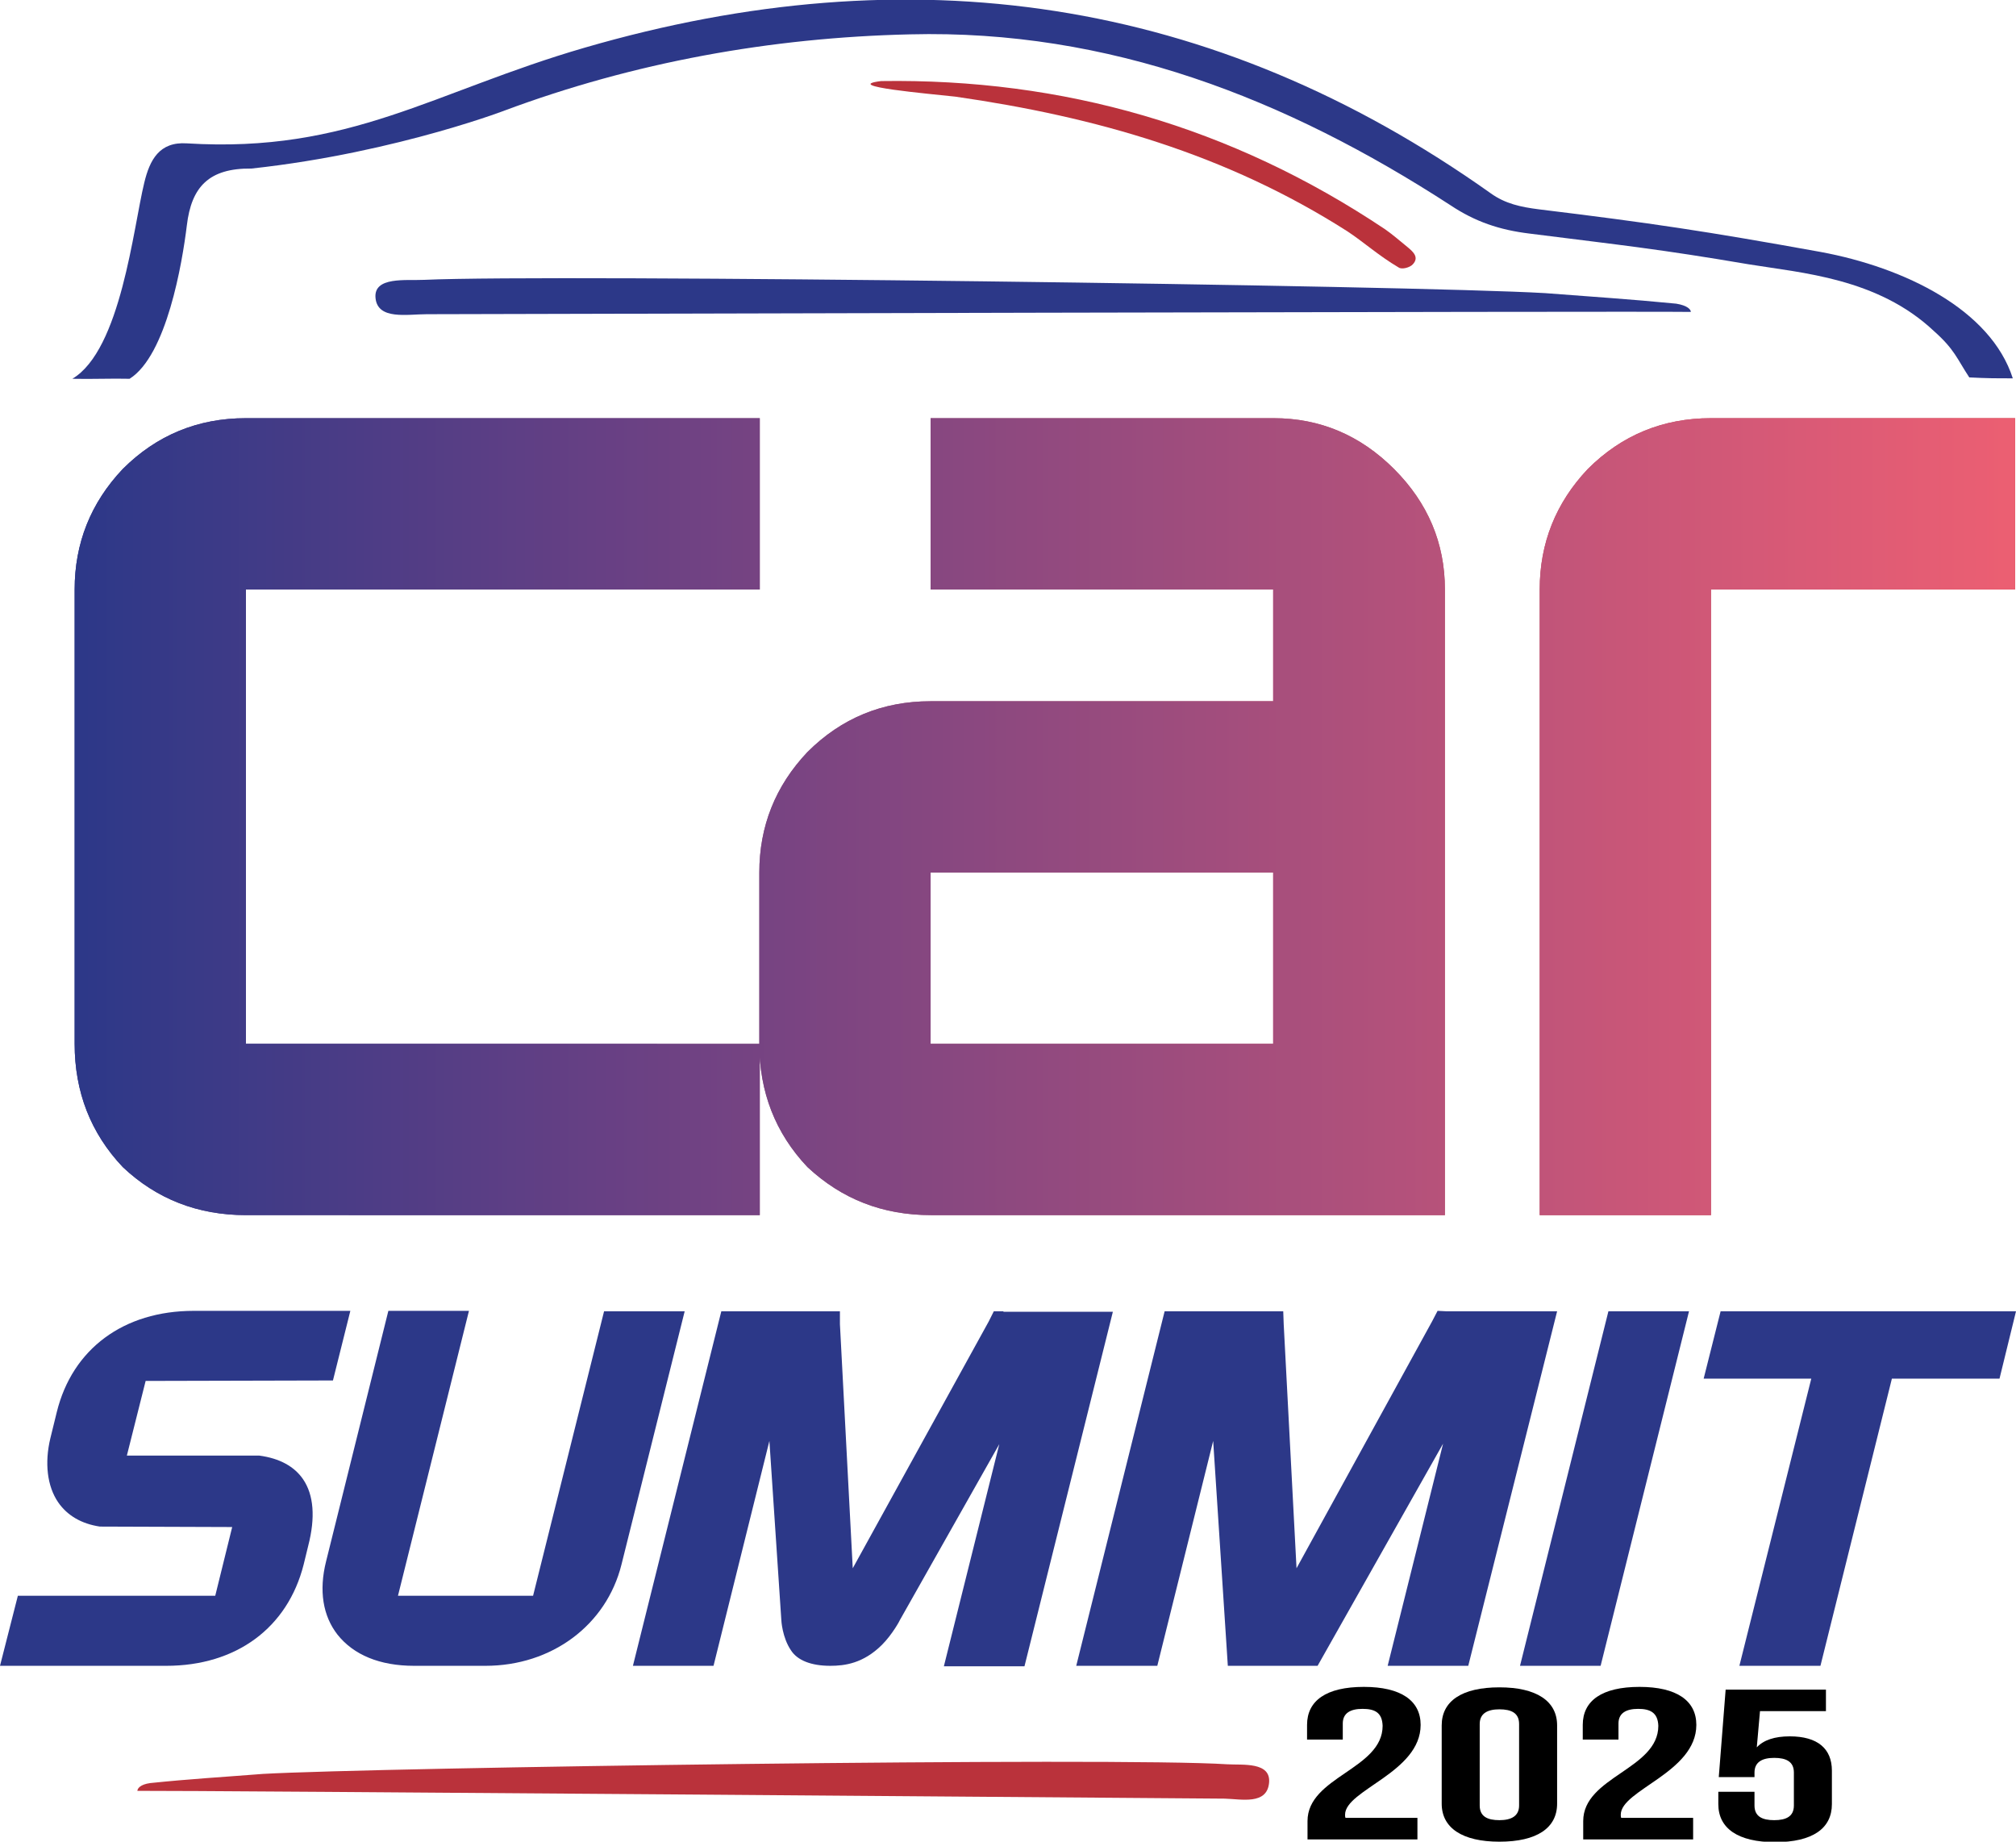
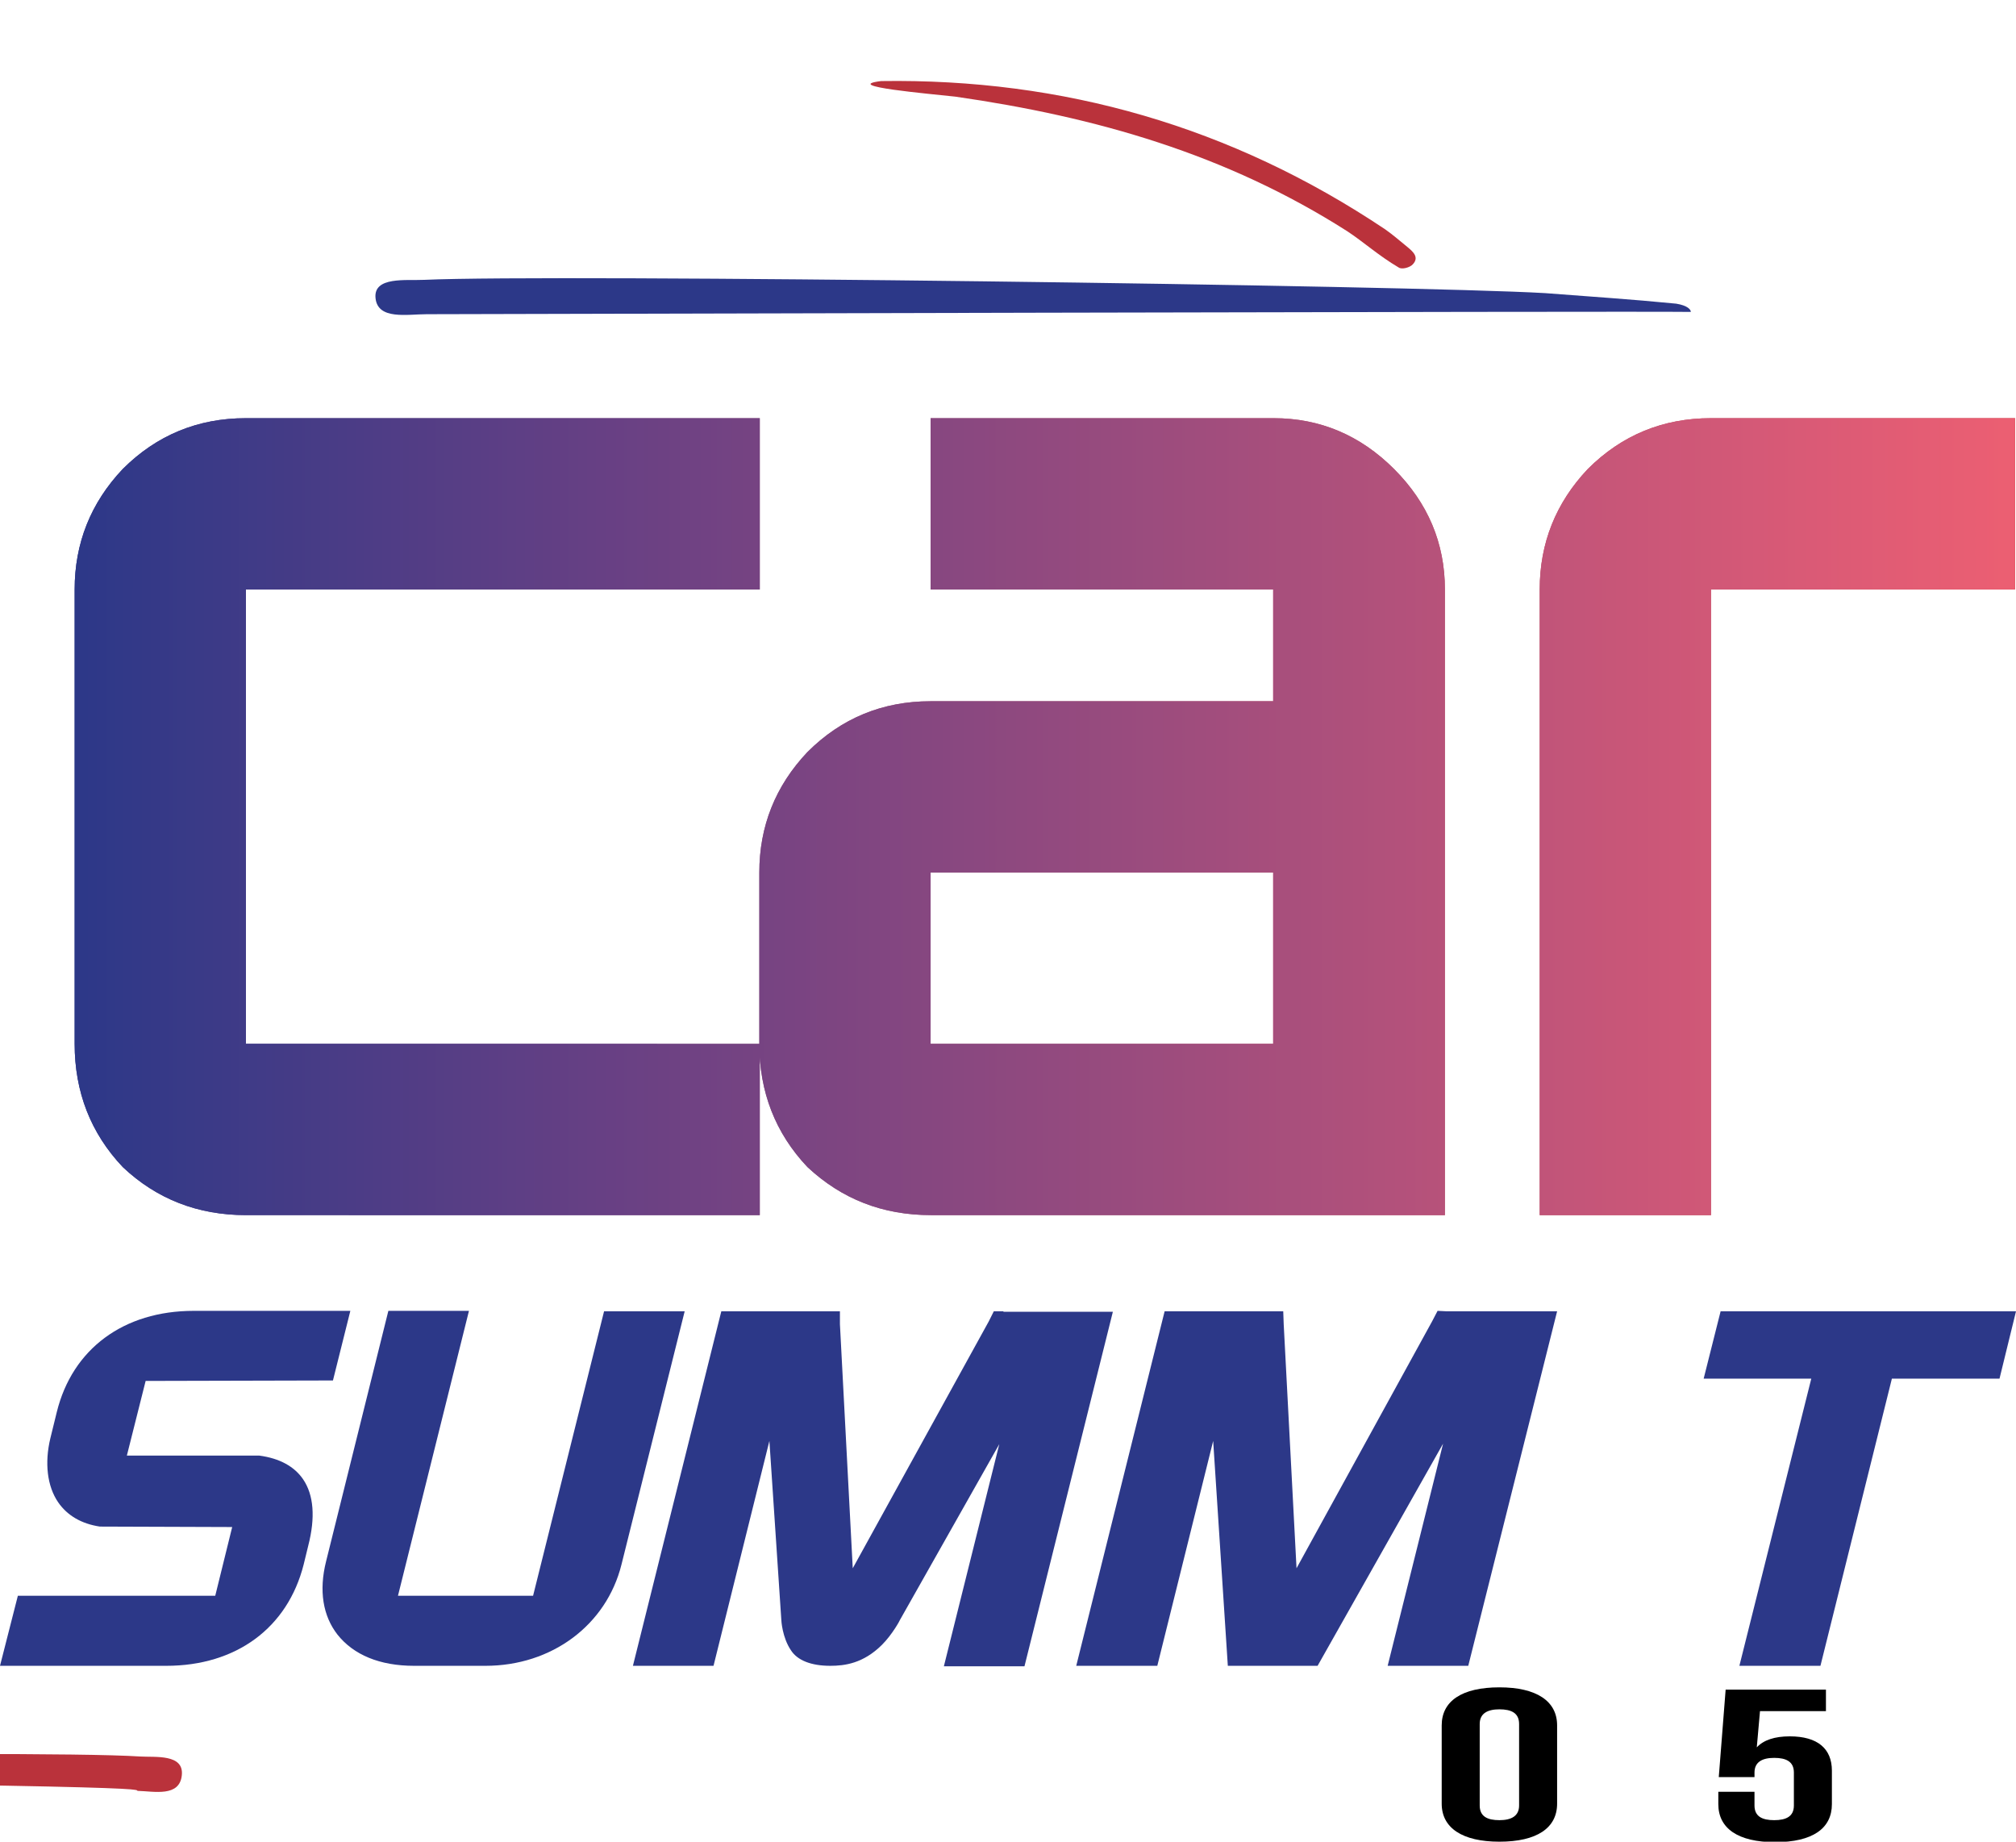
<svg xmlns="http://www.w3.org/2000/svg" id="Livello_1" x="0px" y="0px" viewBox="0 0 440.2 402.1" style="enable-background:new 0 0 440.2 402.1;" xml:space="preserve">
  <style type="text/css">	.st0{fill:#2C3888;}	.st1{fill-rule:evenodd;clip-rule:evenodd;fill:#2C3888;}	.st2{fill-rule:evenodd;clip-rule:evenodd;fill:#BA323B;}	.st3{fill:url(#SVGID_1_);}	.st4{fill:url(#SVGID_00000114787802081450908590000006200678697034401167_);}</style>
  <path class="st0" d="M72.7,301.4l3.8-15.2H42.3c-15.3,0-26.5,8.3-29.9,22.1l-1.4,5.7c-1.3,5.4-0.7,10.5,1.7,14 c2,2.9,5.1,4.7,9.1,5.3l28.9,0.1l-3.7,15l-43.1,0L0,363.7h36.3c15.3,0,26.5-8.3,30-22.1l1-4.1c1.6-6.2,1.2-11.1-1.1-14.5 c-1.9-2.8-5.1-4.6-9.6-5.2l-28.9,0l4.1-16.3L72.7,301.4z" />
  <path class="st0" d="M131.9,286.3l-15.5,62.1l-29.5,0l15.5-62.2H84.8l-13.6,54.7c-1.6,6.4-0.7,11.9,2.5,16c3.5,4.4,9.2,6.8,16.7,6.8 H106c14.5,0,26.4-8.9,29.7-22.1l13.8-55.3H131.9z" />
  <path class="st0" d="M219.1,286.3l-2.1,0l-1.1,2.2l-29.7,53.9l-2.8-53.3l0-2.8h-25.9l-19.3,77.4h17.6l12.2-49.1l2.6,39 c0,0.2,0.2,3.9,2.1,6.7c1.4,2.2,4.4,3.4,8.6,3.4c3.1,0,7.2-0.5,11.3-4.6c2.2-2.2,3.9-5.3,3.9-5.4l21.7-38.4l-12.1,48.5h17.6 l19.3-77.4H219.1z" />
  <polygon class="st0" points="315.9,286.3 313.9,286.2 312.7,288.5 283.1,342.4 280.3,289.1 280.2,286.3 254.3,286.3 235,363.7  252.7,363.7 264.9,314.6 268.1,363.7 287.7,363.7 315.1,315.2 303,363.7 320.6,363.7 340,286.3 " />
-   <polygon class="st0" points="351.2,286.3 331.9,363.7 349.5,363.7 368.8,286.3 " />
  <polygon class="st0" points="375.7,286.3 372,301 395.5,301 379.8,363.7 397.5,363.7 413.1,301 436.6,301 440.2,286.3 " />
  <path class="st1" d="M369.2,68.1c-12.4-0.2-273.8,0.5-276,0.5c-4.3,0-10.7,1.3-11.2-3.5c-0.5-4.8,6.7-3.8,10.6-4 c28.4-1.3,215.9,1.2,244.8,2.9c10.3,0.8,18.4,1.3,28.6,2.3C368.5,66.7,369.2,67.6,369.2,68.1" />
  <path class="st2" d="M192.4,17.7c39.7-0.6,76.5,9.9,110.1,32.4c1.7,1.2,3.3,2.6,4.9,3.9c1.2,1,2.5,2.2,1.1,3.7 c-0.6,0.7-2.4,1.2-3.1,0.7c-4.4-2.6-7.7-5.6-11.2-7.9c-26.5-16.9-55-25-85.6-29.4C203.2,20.5,183.4,18.8,192.4,17.7" />
-   <path class="st1" d="M15.8,82.7c10.6-6.3,13.3-33,15.7-42.8c1.2-5,3.3-9,9.3-8.6c35.6,2.2,53.8-11.3,86.9-20.9 c70.9-20.6,137.1-11.3,197.8,31.8c3.2,2.3,6.6,3,10.5,3.5c24.6,3,36.6,4.8,61.5,9.3c18.4,3.4,37.2,12.6,42,27.6c-4,0-5.5,0-9.5-0.2 c-2.7-4.1-3.2-6.1-7.7-10.1c-12.3-11.6-28.9-12.7-40.5-14.6c-19.4-3.3-27.2-4.1-47.8-6.7c-6.6-0.8-11.9-2.6-17.3-6.2 C280.8,21.5,242.2,6.4,198.7,7.5c-30.4,0.7-60.3,6.1-88.7,16.7c2.9-1.1-22.7,9.1-55.1,12.6c-9.3-0.1-13.1,4-14.1,12.4 c-1,8.2-4.4,28.4-12.5,33.5C24.6,82.6,19.9,82.8,15.8,82.7" />
-   <path class="st2" d="M30,391c10.6-0.1,235.5,1.7,237.4,1.7c3.7,0.1,9.2,1.4,9.7-3.4c0.5-4.7-5.8-3.9-9.1-4.1 c-24.4-1.6-185.7,0.7-210.6,2.1c-8.9,0.7-15.9,1.1-24.6,2C30.6,389.6,30,390.5,30,391" />
+   <path class="st2" d="M30,391c3.7,0.1,9.2,1.4,9.7-3.4c0.5-4.7-5.8-3.9-9.1-4.1 c-24.4-1.6-185.7,0.7-210.6,2.1c-8.9,0.7-15.9,1.1-24.6,2C30.6,389.6,30,390.5,30,391" />
  <g>
    <linearGradient id="SVGID_1_" gradientUnits="userSpaceOnUse" x1="16.309" y1="178.308" x2="439.955" y2="178.308">
      <stop offset="0" style="stop-color:#2C3888" />
      <stop offset="0.242" style="stop-color:#653973;stop-opacity:0.85" />
      <stop offset="0.323" style="stop-color:#75396B;stop-opacity:0.8" />
      <stop offset="0.638" style="stop-color:#AD3447;stop-opacity:0.8" />
      <stop offset="1" style="stop-color:#BA323B" />
    </linearGradient>
    <path class="st3" d="M165.9,265.3v-37.4H53.7v-99.2h112.2V91.3H53.7c-10.5,0-19.5,3.7-26.9,11.1c-7,7.4-10.5,16.2-10.5,26.3v99.2  c0,10.5,3.5,19.5,10.5,26.9c7.4,7,16.4,10.5,26.9,10.5H165.9z M278,227.9h-74.8v-37.4H278V227.9z M203.3,265.3h112.2V128.7  c0-10.1-3.7-18.9-11.1-26.3c-7.4-7.4-16.2-11.1-26.3-11.1h-74.9v37.4H278v24.4h-74.8c-10.5,0-19.5,3.7-26.9,11.1  c-7,7.4-10.5,16.2-10.5,26.3v37.4c0,10.5,3.5,19.5,10.5,26.9C183.8,261.8,192.7,265.3,203.3,265.3 M440,128.7V91.3h-66.4  c-10.5,0-19.5,3.7-26.9,11.1c-7,7.4-10.5,16.2-10.5,26.3v136.6h37.4V128.7H440z" />
    <linearGradient id="SVGID_00000054224490583422880910000005244611957526229381_" gradientUnits="userSpaceOnUse" x1="16.309" y1="178.308" x2="439.955" y2="178.308">
      <stop offset="0" style="stop-color:#2C3888" />
      <stop offset="0.271" style="stop-color:#674084" />
      <stop offset="0.895" style="stop-color:#DA5A76" />
      <stop offset="1" style="stop-color:#EC5F72" />
    </linearGradient>
    <path style="fill:url(#SVGID_00000054224490583422880910000005244611957526229381_);" d="M165.9,265.3v-37.4H53.7v-99.2h112.2V91.3  H53.7c-10.5,0-19.5,3.7-26.9,11.1c-7,7.4-10.5,16.2-10.5,26.3v99.2c0,10.5,3.5,19.5,10.5,26.9c7.4,7,16.4,10.5,26.9,10.5H165.9z   M278,227.9h-74.8v-37.4H278V227.9z M203.3,265.3h112.2V128.7c0-10.1-3.7-18.9-11.1-26.3c-7.4-7.4-16.2-11.1-26.3-11.1h-74.9v37.4  H278v24.4h-74.8c-10.5,0-19.5,3.7-26.9,11.1c-7,7.4-10.5,16.2-10.5,26.3v37.4c0,10.5,3.5,19.5,10.5,26.9  C183.8,261.8,192.7,265.3,203.3,265.3 M440,128.7V91.3h-66.4c-10.5,0-19.5,3.7-26.9,11.1c-7,7.4-10.5,16.2-10.5,26.3v136.6h37.4  V128.7H440z" />
  </g>
  <g>
-     <path d="M297.5,373.1c-2.6,0-4.3,0.9-4.3,3.2v3.5h-7.8v-3.2c0-5.3,4.2-8.3,12.4-8.3c8.1,0,12.4,3,12.4,8.3  c0,10.4-16.5,14.2-16.5,19.6c0,0.2,0,0.5,0.1,0.7h15.7v4.7h-24v-4c0-9.7,16.4-11.3,16.4-20.8C301.8,373.9,300.2,373.1,297.5,373.1z  " />
    <path d="M314.8,376.7c0-5.3,4.4-8.3,12.6-8.3c8.1,0,12.6,3,12.6,8.3v17.1c0,5.3-4.4,8.3-12.6,8.3c-8.1,0-12.6-3-12.6-8.3V376.7z   M323.1,394.2c0,2.4,1.7,3.2,4.3,3.2c2.6,0,4.3-0.9,4.3-3.2v-17.8c0-2.4-1.7-3.2-4.3-3.2c-2.6,0-4.3,0.9-4.3,3.2V394.2z" />
-     <path d="M357.7,373.1c-2.6,0-4.3,0.9-4.3,3.2v3.5h-7.8v-3.2c0-5.3,4.2-8.3,12.4-8.3c8.1,0,12.4,3,12.4,8.3  c0,10.4-16.5,14.2-16.5,19.6c0,0.2,0,0.5,0.1,0.7h15.7v4.7h-24v-4c0-9.7,16.4-11.3,16.4-20.8C362,373.9,360.3,373.1,357.7,373.1z" />
    <path d="M383.1,391.1v3.1c0,2.4,1.7,3.2,4.3,3.2c2.6,0,4.3-0.8,4.3-3.2v-7.2c0-2.4-1.7-3.2-4.3-3.2c-2.6,0-4.3,0.9-4.3,3.2v1h-7.8  l1.5-19.1h21.9v4.7h-14.4l-0.7,7.9c1.5-1.6,3.9-2.4,7.2-2.4c6.1,0,9.2,2.7,9.2,7.5v7.3c0,5.3-4.2,8.3-12.4,8.3  c-8.1,0-12.4-3-12.4-8.3v-2.7H383.1z" />
  </g>
</svg>